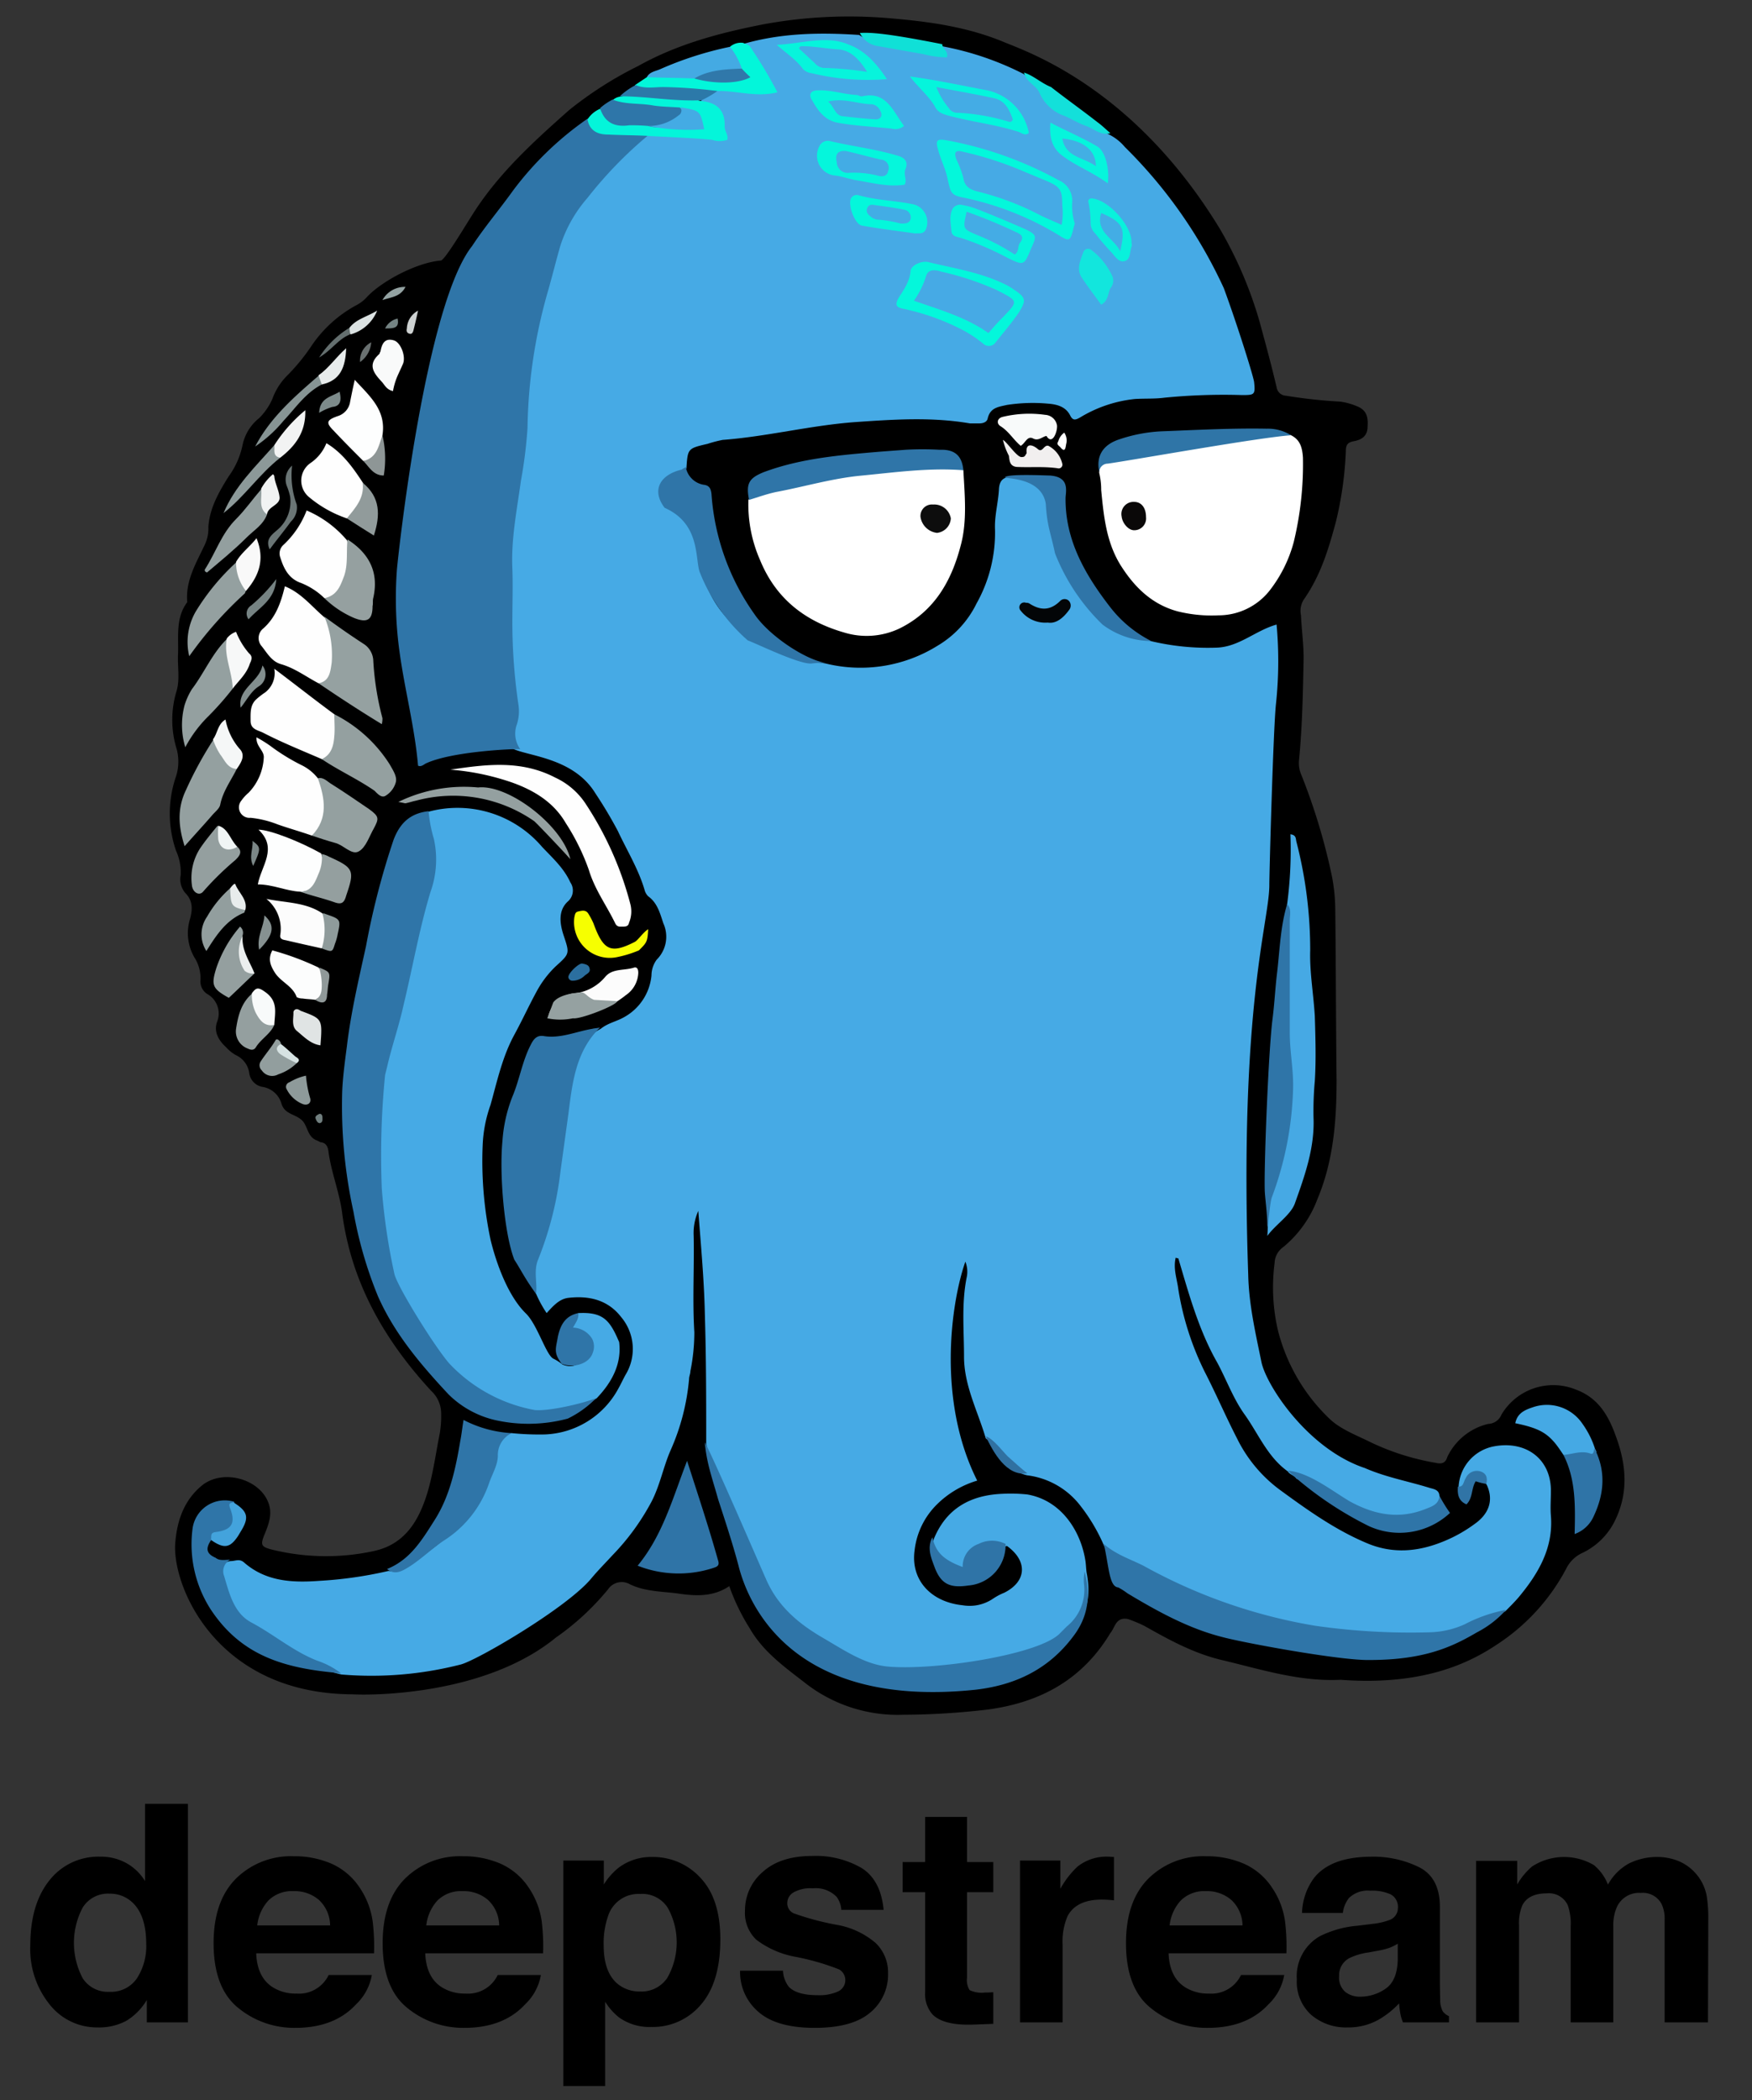
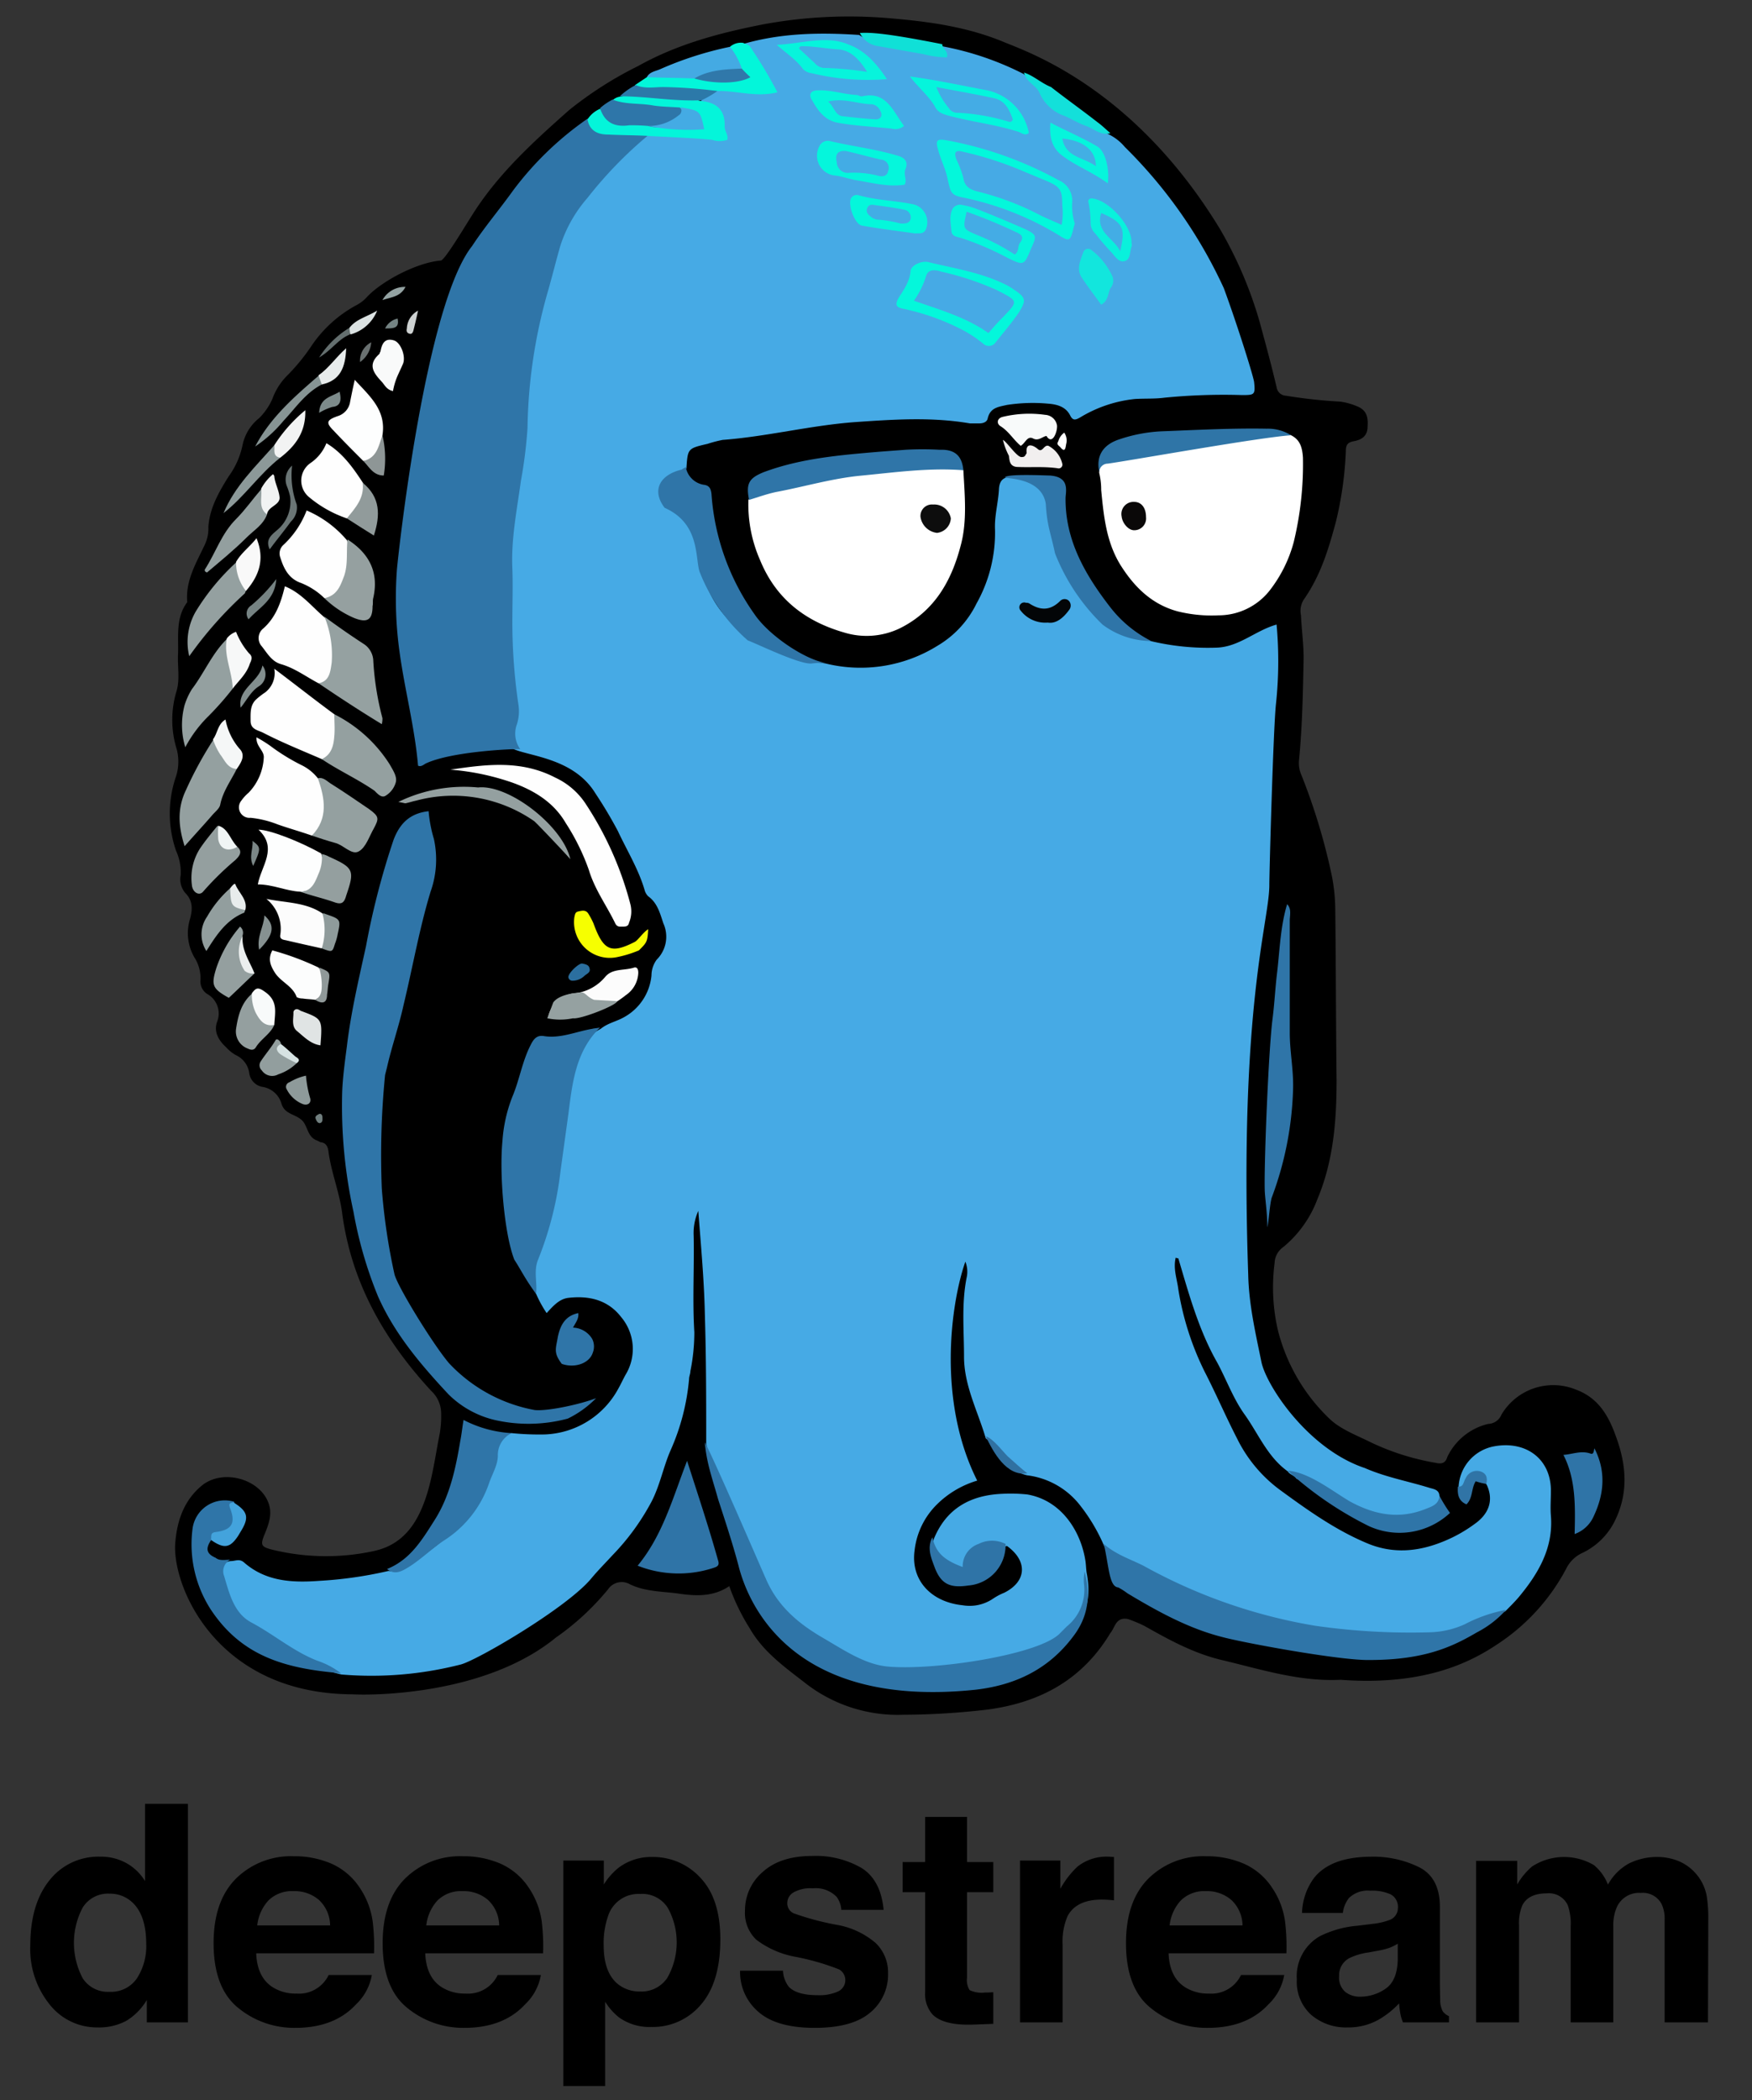
<svg xmlns="http://www.w3.org/2000/svg" id="Layer_1" data-name="Layer 1" viewBox="0 0 265.7 318.437">
  <rect x="0" y="0" width="265.7" height="318.437" fill="#333333" stroke="none" />
  <defs>
    <style>.cls-1{fill:#46aae5;}.cls-2{fill:#2f75a8;}.cls-3{fill:#fff;}.cls-4{fill:#46a9e4;}.cls-5{fill:#fefefe;}.cls-6{fill:#2f74a7;}.cls-7{fill:#95a1a1;}.cls-8{fill:#2f75a7;}.cls-9{fill:#94a0a0;}.cls-10{fill:#04f5da;}.cls-11{fill:#fdfefe;}.cls-12{fill:#95a0a0;}.cls-13{fill:#45a9e4;}.cls-14{fill:#03f6da;}.cls-15{fill:#fcfcfc;}.cls-16{fill:#fcfdfd;}.cls-17{fill:#949f9f;}.cls-18{fill:#44aae3;}.cls-19{fill:#2e76a9;}.cls-20{fill:#f6ff00;}.cls-21{fill:#939f9f;}.cls-22{fill:#f8fafa;}.cls-23{fill:#13e0da;}.cls-24{fill:#929e9e;}.cls-25{fill:#f9fafa;}.cls-26{fill:#10e0d7;}.cls-27{fill:#2c79a9;}.cls-28{fill:#919b9b;}.cls-29{fill:#f7f8f8;}.cls-30{fill:#f9f9f9;}.cls-31{fill:#f1efef;}.cls-32{fill:#8c9999;}.cls-33{fill:#f5f7f7;}.cls-34{fill:#e0e4e4;}.cls-35{fill:#869494;}.cls-36{fill:#43a3dc;}.cls-37{fill:#f2f3f3;}.cls-38{fill:#8f9b9b;}.cls-39{fill:#8e9a9a;}.cls-40{fill:#3074a6;}.cls-41{fill:#6a7575;}.cls-42{fill:#f1f3f3;}.cls-43{fill:#8e9696;}.cls-44{fill:#e7ebeb;}.cls-45{fill:#828e8e;}.cls-46{fill:#3071a1;}.cls-47{fill:#768383;}.cls-48{fill:#f0f5f5;}.cls-49{fill:#e8ecec;}.cls-50{fill:#909999;}.cls-51{fill:#869191;}.cls-52{fill:#2b6f9f;}.cls-53{fill:#ebeeee;}.cls-54{fill:#7d8b8b;}.cls-55{fill:#dbe2e2;}.cls-56{fill:#646f6f;}.cls-57{fill:#d6e2e2;}.cls-58{fill:#7b8787;}.cls-59{fill:#94a3a3;}.cls-60{fill:#cdd1d1;}.cls-61{fill:#697070;}.cls-62{fill:#748383;}.cls-63{fill:#717f7f;}.cls-64{fill:#04f7db;}.cls-65{fill:#05f5dc;}.cls-66{fill:#05f6dc;}.cls-67{fill:#07f4dc;}.cls-68{fill:#06f5dc;}.cls-69{fill:#12e6dd;}.cls-70{fill:#09f1dc;}.cls-71{fill:#030507;}.cls-72{fill:#0a0808;}.cls-73{fill:#0d0d0d;}.cls-74{fill:#44abe4;}.cls-75{fill:#3078aa;}.cls-76{fill:#44ace5;}.cls-77{fill:#43ace5;}.cls-78{fill:#42aee4;}.cls-79{fill:#42ade5;}.cls-80{fill:#42afe4;}.cls-81{fill:#43ade5;}</style>
  </defs>
  <title>deepstream</title>
  <path d="M168.4,247.6c-4.2,7-10.5,10.5-18.5,11.6a111.665,111.665,0,0,1-12.9.8,22.76,22.76,0,0,1-15-4.9c-3.1-2.4-6.3-4.7-8.3-8.2a31.633,31.633,0,0,1-3.1-6.4c-2.5,1.7-5.3,1.5-7.9,1.1-2.4-.3-5-.3-7.2-1.4a2.503,2.503,0,0,0-3.3.8,39.174,39.174,0,0,1-7.9,7.3c-10.5,8.6-27.3,8.8-30.9,8.6-20.8-.1-27.5-16.8-26.8-23.2.3-3.3,1.4-6.4,4.2-8.6,3.1-2.3,8.3-.9,9.8,2.5.8,1.8.2,3.4-.5,5.1-.6,1.5-.5,1.8.9,2.2a34.269,34.269,0,0,0,15.6.3c4.8-1,6.9-4.6,8.2-8.8.9-3,1.3-6.1,1.9-9.1a16.154,16.154,0,0,0,.2-3.1,4.632,4.632,0,0,0-1.5-3.3c-7.1-7.7-12.1-16.4-13.5-26.9-.4-3.2-1.7-6.3-2.1-9.5-.1-.7-.4-1.2-1.1-1.3-.2,0-.4-.2-.7-.3-1.5-.6-1.3-2.4-2.4-3.2-1-.8-2.4-.8-2.9-2.3a3.556,3.556,0,0,0-2.9-2.6,2.442,2.442,0,0,1-2-2.1,3.515,3.515,0,0,0-2-2.7,5.665,5.665,0,0,1-1.5-1.2c-1.1-1-1.9-2.3-1.4-3.8a3.392,3.392,0,0,0-1.5-4.3,2.284,2.284,0,0,1-1-2.1,5.801,5.801,0,0,0-.9-3.4,7.307,7.307,0,0,1-.7-5.8c.4-1.4.5-2.8-.7-4a3.21,3.21,0,0,1-.7-2.7,7.886,7.886,0,0,0-.7-3.7,17.263,17.263,0,0,1-.1-11,7.361,7.361,0,0,0,.2-4.4,15.006,15.006,0,0,1,0-8.9c.5-1.8.1-3.7.2-5.5.1-2.7-.4-5.5,1.4-7.9-.3-3.3,1.4-6,2.7-8.8a5.753,5.753,0,0,0,.5-2.6c.2-2.9,1.6-5.3,3.1-7.7a12.158,12.158,0,0,0,2.1-4.8,7.062,7.062,0,0,1,2.5-4,9.423,9.423,0,0,0,2-2.9,9.672,9.672,0,0,1,2.3-3.6,30.09,30.09,0,0,0,3.6-4.4A19.266,19.266,0,0,1,54,46.3a5.826,5.826,0,0,0,1.5-1.1c2.1-2.4,7.6-5.4,11.4-5.7.7-.3,3.5-5,4.9-7.2,3.9-6.1,9.2-10.9,14.5-15.6A56.819,56.819,0,0,1,96.8,10c5.9-3.3,12.3-5,18.9-6.3a71.702,71.702,0,0,1,19.6-.9c5.8.5,11.5,1.3,17,3.6,3.9,1.6,19.8,7.1,32.7,28.3a61.584,61.584,0,0,1,6,14c.9,3.3,1.8,6.6,2.6,10A1.498,1.498,0,0,0,195,60a77.954,77.954,0,0,0,8.3.9,10.272,10.272,0,0,1,2.5.7c1.5.6,1.7,1.7,1.6,3.1,0,1.4-.9,2-2.1,2.2-1,.2-1.2.6-1.2,1.6a54.161,54.161,0,0,1-1.5,10.6c-1.1,4.1-2.3,8.1-4.8,11.7a3.201,3.201,0,0,0-.5,2.5c.1,2.2.4,4.3.4,6.5-.1,5.2-.2,10.4-.7,15.5a4.495,4.495,0,0,0,.4,2.3,92.707,92.707,0,0,1,4.6,15.3,27.341,27.341,0,0,1,.5,5c.1,8.6.1,17.2.2,25.9,0,6.2-.5,12.3-2.9,18a17.233,17.233,0,0,1-5.2,7.3,3.067,3.067,0,0,0-1.3,2.4,28.872,28.872,0,0,0,.5,10.2,28.016,28.016,0,0,0,7.7,13.3c1.7,1.7,4.2,2.6,6.4,3.7a37.304,37.304,0,0,0,9.8,3.1c.9.2,1.5.1,1.8-.9a9.229,9.229,0,0,1,6.2-5,2.231,2.231,0,0,0,2-1.4,9.12,9.12,0,0,1,11.3-3.8c3.5,1.3,5,4.1,6.1,7.2,1.5,4.1,1.9,8.3-.1,12.5a10.534,10.534,0,0,1-5.1,5.1,5.082,5.082,0,0,0-2.4,2.4,31.005,31.005,0,0,1-10.1,11.2c-3.7,2.5-10.7,6.6-24.1,5.6-6.1.3-11.8-1.5-17.6-2.9-4.5-1-8.3-3.1-12.2-5.3a24.43,24.43,0,0,0-2.4-1C169.2,245.1,169.1,246.8,168.4,247.6Z" />
  <path class="cls-1" d="M77.6,217.3a41.8,41.8,0,0,0,5,.2,13.211,13.211,0,0,0,11.2-7c.4-.7.7-1.4,1.1-2.1a7.509,7.509,0,0,0-.7-8.7c-2-2.6-4.9-3.3-8.1-2.9-1.3.2-2.2,1.2-3.2,2.3a18.212,18.212,0,0,1-1.5-2.7,7.311,7.311,0,0,1-.1-5.8c2.8-7.1,3.3-14.7,4.3-22.2a43.029,43.029,0,0,1,1.8-7.9,7.264,7.264,0,0,1,3.7-4.5c1.1-.9,2.4-1.1,3.6-1.8a8.09,8.09,0,0,0,4.1-6.3,4.069,4.069,0,0,1,.8-2.4,4.9,4.9,0,0,0,1-5.5c-.5-1.5-.9-3.1-2.3-4.1a2.177,2.177,0,0,1-.5-.8c-.9-3.2-2.7-6.1-4.1-9.1a65.889,65.889,0,0,0-3.4-5.7c-3.3-5.4-10.1-5.6-12.6-6.8.7-3.2-.2-8.5-.4-11.6-.7-10-.8-20,1.1-29.9.9-4.8.8-9.7,1.4-14.5a77.425,77.425,0,0,1,5.8-22.7c2.6-5.9,7.1-10.5,12.4-14.3,3.1-.3,6.2.4,9.2.2.8-.1,2,.8,2.1-.5.1-1.1.1-2.6-1.3-3.4-.6-.3-1.4-.3-1.8-1,.2-1.4,1.5-1.5,2.4-2.1,2.1-.7,4.1.4,6.1.2.6-.1,1.4.2,1.7-.5s-.3-1.2-.6-1.7c-1.1-1.6-2-3.4-3.2-5,5.8-1.7,11.7-1.8,17.7-1.4,3.4,2.3,7.6,1.8,11.4,2.9,1,.3.7-.8,1.1-1.2a45.405,45.405,0,0,1,12.4,4.2,12.781,12.781,0,0,1,3.4,3.9c.8,1.5,2.5,1.9,3.9,2.6,1.9,1,3.8,1.8,5.7,2.7a7.489,7.489,0,0,1,2.4,1.9,72.584,72.584,0,0,1,15,21.4c2.1,5.7,4.6,13.7,4.6,14.3.2,1.9,0,1.9-1.9,1.9a91.514,91.514,0,0,0-11.7.4c-1.5.2-3,.1-4.5.2a19.964,19.964,0,0,0-8.3,2.8c-.7.4-1.1.5-1.5-.3-.7-1.4-2.1-1.7-3.4-1.8a25.594,25.594,0,0,0-6.2.2c-1.3.3-2.5.4-2.9,2-.1.6-.7.8-1.3.8h-1.4c-5.8-1-11.6-.6-17.4-.2-6.8.5-13.4,2.2-20.1,2.7a19.482,19.482,0,0,0-2.3.6c-3,.7-3,.7-3.2,3.7a5.372,5.372,0,0,1-1,1.6,2.808,2.808,0,0,0,0,3.9,12.748,12.748,0,0,1,2.7,6.8c1,7.3,4.1,12,11.9,15.3a29.812,29.812,0,0,0,7.5,2,22.099,22.099,0,0,0,17-2.7,15.163,15.163,0,0,0,5.9-6.4,21.937,21.937,0,0,0,2.8-11.2c-.1-2.1.5-4.1.6-6.2.1-1.3.7-1.8,2-1.8,1.5,0,3,.1,4.5.1a6.666,6.666,0,0,1,2.6,4.9,80.425,80.425,0,0,0,2.3,9.7,9.672,9.672,0,0,0,2.8,3.8c2.5,2.7,5.2,5.1,8.8,6.4a37.351,37.351,0,0,0,10,1c3.4-.1,5.9-2.6,9.1-3.5a61.096,61.096,0,0,1-.1,12.1c-.4,3.8-1,25.4-1,27.4,0,5.6-4.6,18.1-3.2,59.1.1,4.5,1.1,8.8,2,13.2.7,3.5,7,13.2,15.7,16.1,3.2,1.4,6.6,2,9.8,3,.7.2,1.5.3,1.5,1.3.5,1.8-.9,2.1-2.1,2.6-3.9,1.6-7.6,1-11.2-.9-2.8-1.5-5.5-3.2-8.4-4.4h0c-.3-.5-1-.6-1.3-1.1-3.1-2.2-4.5-5.8-6.6-8.7-1.7-2.4-2.7-5.2-4.1-7.8-2.8-4.9-4.3-10.4-5.9-15.8a1.577,1.577,0,0,1-.4-.1c-.4,1.7.2,3.2.4,4.8a43.432,43.432,0,0,0,4,12.5c1.7,3.3,3.2,6.8,4.9,10.1a21.437,21.437,0,0,0,6.5,7.8c4.1,3,8.3,6,13,8,4.1,1.8,8.1,1.4,12.1-.3a21.562,21.562,0,0,0,4.4-2.5c2.3-1.6,2.9-3.7,1.9-5.9-.8-1.3-1.7-1.9-2.8-.2-.3.5-.7,1.1-1.5.6a6.577,6.577,0,0,1,5.4-6.3c4.9-.9,8.7,2,8.6,6.9,0,1.2-.1,2.4,0,3.6.4,4.9-1.9,8.8-4.9,12.4-.6.7-1.3,1.4-2,2.1-4,2.1-7.9,4-12.6,4.1a92.309,92.309,0,0,1-20.3-1.7,67.584,67.584,0,0,1-18-6.3c-2.2-1.1-4.3-2.4-6.6-3.3-1.4-.6-2.8-1.3-3.4-2.8a27.106,27.106,0,0,0-3.8-6.3,12.013,12.013,0,0,0-7.8-4.3c-2.5-.5-3.6-2.8-5.3-4.2h0c-.3-.5-.5-1.1-1-1.4-1.2-4.1-3.3-8-3.3-12.4,0-4-.4-8,.4-12a4.083,4.083,0,0,0-.2-2.4c-2.2,6.3-4.3,21.1,1.8,33.2a14.559,14.559,0,0,0-6.1,3.6,11.621,11.621,0,0,0-3.4,7c-.6,4.4,2.4,7.8,7.3,8.3a6.306,6.306,0,0,0,4.6-1,9.147,9.147,0,0,1,1.7-.9c3.4-1.7,3.6-4.8.4-7.1-.7.3-1.4,0-2.1.1-1.5.2-2.9.6-3.4,2.2-.7,2.1-1.9,1.8-3.2.8-1.4-1-2.9-2-2.4-4.1,1.9-4.7,5.6-6.7,10.4-6.9a24.128,24.128,0,0,1,3.8.1c5.2.9,8.1,5.6,8.8,10,.1.6.1,1.3.2,1.9,1.3,6.8-2.3,10.2-9.8,13.9a13.865,13.865,0,0,1-6.1,1.2c-2.7,0-5.4-.1-8.1,0-8.1.4-14.6-3.4-20.8-7.9a11.023,11.023,0,0,1-2.6-3.1c-4.6-7.4-8.4-15.2-10.3-23.7,0-6.5,0-12.9-.2-19.4-.1-5.3-.6-10.6-1-15.9a8.297,8.297,0,0,0-.7,3.8c.1,4.9-.2,9.7.1,14.6a29.533,29.533,0,0,1-.6,5.9c0,.4-.2.8-.2,1.2a33.779,33.779,0,0,1-2.8,10.8c-1.1,2.5-1.6,5.3-2.9,7.8a35.747,35.747,0,0,1-5.9,8.1c-1.1,1.2-2.2,2.3-3.2,3.5-3.7,4.5-17.6,12.6-19.9,13.1a54.489,54.489,0,0,1-18,1.5c-5.4-1.2-9.6-4.6-14.1-7.4-2.6-1.6-3.5-4.5-4.2-7.3a1.787,1.787,0,0,1,1.5-2.5c.7,0,1.3-.4,2,.2,3.3,2.9,7.3,3.1,11.4,2.8a61.782,61.782,0,0,0,10.5-1.5,4.28,4.28,0,0,0,2.9-.8,46.285,46.285,0,0,0,9.1-7.3c2.3-2.5,3.5-6,4.1-9.5C75.3,218.7,76,217.6,77.6,217.3Z" />
-   <path class="cls-1" d="M87.7,199.1c3.8-.2,4.8,1.1,6.2,4.4.4,3.3-1.1,6.1-3.4,8.5a13.932,13.932,0,0,1-11,2c-6.9-1.5-11.6-5.9-15.5-11.6-5.2-7.7-6.5-16.3-6.9-25.3-.4-10,1.8-19.5,4.2-29,1.1-4.3,2-8.7,3.2-13,.8-3,1.2-6,.1-9a3.23,3.23,0,0,1,.3-3,16.859,16.859,0,0,1,17.3,5.3c1.6,1.7,3.3,3.2,4.3,5.4a2.185,2.185,0,0,1-.4,2.9c-1.5,1.4-1.2,3.4-.6,5.2.9,2.7.9,2.7-1.2,4.6a15.328,15.328,0,0,0-2.9,3.8c-1.2,2.2-2.2,4.4-3.4,6.6-1.8,3.3-2.6,7-3.6,10.6a20.653,20.653,0,0,0-1.2,6.1A57.63,57.63,0,0,0,74.4,188c.9,3.7,2.7,8.6,5.4,11.2,1.7,1.7,3,6.2,4.1,6.8a6.707,6.707,0,0,1,1.4.9c2,.8,3.1-.5,3.9-2a1.777,1.777,0,0,0-1.1-2.5C85.9,201.4,86.6,200.3,87.7,199.1Z" />
  <path class="cls-2" d="M98.2,20.6A62.172,62.172,0,0,0,89.1,30,20.706,20.706,0,0,0,85,37.2c-.7,2.4-1.3,4.9-2,7.3a78.639,78.639,0,0,0-3,20.4,69.929,69.929,0,0,1-1,8c-.6,4.4-1.5,8.8-1.3,13.3.1,2.7,0,5.4,0,8.1a86.21,86.21,0,0,0,.9,12.4,6.617,6.617,0,0,1-.2,3.1,4.037,4.037,0,0,0,.5,3.8c-.6-.1-10.5.3-14.4,2.2-.3.2-.7.5-1.1.3-.5-5.8-2-11.4-2.8-17.2a59.057,59.057,0,0,1-.4-12.6c.3-3.3,4.4-40.2,11.4-49,1.9-2.9,4.2-5.6,6.2-8.4A48.743,48.743,0,0,1,89.1,18a8.642,8.642,0,0,0,6,1.7C96.2,19.8,97.4,19.5,98.2,20.6Z" />
  <path class="cls-3" d="M195.8,66c1.4.7,1.7,1.9,1.8,3.4a50.251,50.251,0,0,1-1.4,12.8,20.618,20.618,0,0,1-3.7,7.4,9.868,9.868,0,0,1-7.7,3.7,21.426,21.426,0,0,1-6.2-.6c-3.7-1-6.3-3.4-8.4-6.6-2.4-3.6-2.8-7.7-3.2-11.8a10.9,10.9,0,0,0-.3-2.6c0-1.6,1.3-1.9,2.4-2.1,7.9-1.5,15.9-2.6,23.8-3.7A4.765,4.765,0,0,1,195.8,66Z" />
  <path class="cls-3" d="M146.1,71.3c.2,3.8.6,7.7-.4,11.4-1.4,5.4-4,10-9.3,12.6a11.605,11.605,0,0,1-8.4.6c-5.9-1.7-10.3-5.1-12.7-10.9a21.005,21.005,0,0,1-1.8-9.2,4.722,4.722,0,0,1,2.8-1.6,103.116,103.116,0,0,1,26.5-3.5C144,70.7,145.2,70.5,146.1,71.3Z" />
  <path class="cls-2" d="M65,123a20.73,20.73,0,0,0,.8,4.2,14.528,14.528,0,0,1-.5,8c-1.7,5.6-2.7,11.4-4.1,17.2-.7,3.2-1.8,6.3-2.5,9.4l-.3,1.2a123.573,123.573,0,0,0-.5,17.2,93.301,93.301,0,0,0,1.9,12.9c.3,1.7,5.9,10.8,8.3,13.6a23.621,23.621,0,0,0,13,7.1c2,.2,7-.9,9.3-1.8a15.291,15.291,0,0,1-4.3,3.1,23.031,23.031,0,0,1-11.1.2,14.774,14.774,0,0,1-7-3.9c-4.2-4.5-8.2-9.2-10.7-14.9a62.607,62.607,0,0,1-3.7-12.8,74.746,74.746,0,0,1-1.7-18.3c.1-2.2.4-4.4.7-6.7.6-5.1,1.8-10.2,2.9-15.2a116.922,116.922,0,0,1,4.2-16.2C60.7,124.7,62.3,123.3,65,123Z" />
  <path class="cls-2" d="M91,155.8c-3.7,3.6-4.2,8.4-4.8,13.1L85,177.6A51.736,51.736,0,0,1,81.6,191c-.7,1.7-.1,3.5-.3,5.2-1.8-2.5-2.2-3.5-3.3-5.2-1.5-3.8-2.3-12.9-1.8-18a22.421,22.421,0,0,1,1.5-6.7c1.1-2.6,1.5-5.4,2.8-7.9.4-.8.9-1.5,2-1.3,2.5.4,4.9-.7,7.3-1.1C90.2,155.9,90.6,155.9,91,155.8Z" />
  <path class="cls-2" d="M167.4,234.1c1.8,1.6,4,2.3,6,3.3a81.082,81.082,0,0,0,26,9.1,101.607,101.607,0,0,0,17.4,1,13.678,13.678,0,0,0,5.3-1.2,22.432,22.432,0,0,1,6.3-2.2,15.368,15.368,0,0,1-4.4,3.4c-3.6,2.1-7.8,4.2-16.3,4.2-4.4.1-19.1-2.6-22.4-3.5-5.1-1.3-9.8-3.9-14.3-6.6a10.986,10.986,0,0,0-1.4-.9C168.2,240.6,168.2,237.6,167.4,234.1Z" />
  <path class="cls-2" d="M106.9,218.7c1.5,2.8,8.1,18.1,9.3,20.8,1.8,4.1,4.9,6.7,8.7,8.9,3.1,1.8,6.3,4,9.8,4.3,6.9.6,22.4-1.7,25.9-4.9l1.2-1.2a7.138,7.138,0,0,0,2.6-6.4,6.078,6.078,0,0,1,.1-1.9c.9,3.6.6,6.8-1.8,9.9-3.7,4.9-8.7,7.3-14.7,8-28.4,3-34.7-13.6-36-18.8-.9-3.4-2-6.7-3.1-10.1C108.1,224.4,107.1,221.7,106.9,218.7Z" />
-   <path class="cls-4" d="M195.2,137.1a62.743,62.743,0,0,0,.5-10.6c.9.1.8.7.9,1.1a65.482,65.482,0,0,1,2.1,16.5c-.1,3.3.5,6.6.7,10,.1,3.3.2,6.6,0,9.8a50.552,50.552,0,0,0-.2,5.5c.2,4.6-1.3,8.8-2.8,13-.6,1.8-3,3.3-4.2,5,.2-2.9-.1-2.6.1-3.6a10.992,10.992,0,0,1,.7-4.4,55.988,55.988,0,0,0,2.2-20.8A140.283,140.283,0,0,1,195.2,137.1Z" />
  <path class="cls-2" d="M106.1,86.7c-.7-2.1.1-7.3-5.3-9.7-2-2.6-.8-5,2.6-5.8.2-.2.4-.2.6-.4a3.293,3.293,0,0,0,2.7,2.7c.9.1,1.1.6,1.2,1.4a35.783,35.783,0,0,0,6.5,18.2c2.3,3.4,7.9,7,10.8,7.4a14.769,14.769,0,0,0-2.1.1c-1.8.2-8.1-2.9-9.7-3.5A26.714,26.714,0,0,1,106.1,86.7Z" />
  <path class="cls-2" d="M34.9,236.5A1.986,1.986,0,0,0,34,239c.8,2.7,1.5,5.6,4.1,7,3.4,1.8,6.4,4.4,10,5.8a12.437,12.437,0,0,1,3.6,1.9C43,253,36.6,251,32,244.1a18.213,18.213,0,0,1-2.8-12.3,4.934,4.934,0,0,1,6.3-4.1c.8,3.6.5,4.1-3.4,5.7-1,1.4-.8,2.2.6,2.8C33.3,236.7,34.1,236.5,34.9,236.5Z" />
  <path class="cls-5" d="M68.3,116.7c5.4-.8,10.7-1.5,15.9,1.2a11.079,11.079,0,0,1,4.5,3.8,50.883,50.883,0,0,1,6.9,15.4,4.45,4.45,0,0,1-.2,2.8c-.1.5-.4.6-.9.6s-.9.1-1.2-.5c-1.3-2.7-3.1-5.1-4-8.1a33.449,33.449,0,0,0-3.5-7.1c-1.8-3.1-4.7-4.9-8-6.1A37.35,37.35,0,0,0,68.3,116.7Z" />
  <path class="cls-2" d="M195.2,137.1c.7.7.4,1.7.4,2.5v17c0,2.9.6,5.7.5,8.6a50.766,50.766,0,0,1-3.2,16.3c-.3.7-.5,3.8-.7,4.6,0-2.3-.4-4.7-.4-5.8-.1-4.2.6-21.5,1.2-25.9.3-2.4.4-4.7.7-7.1C194.1,143.8,194.2,140.4,195.2,137.1Z" />
  <path class="cls-2" d="M146.1,71.3c-5.1-.4-10.2.3-15.3.8-4.5.4-8.8,1.7-13.1,2.5-1.4.3-2.8.8-4.1,1.2-.5-2.5,0-3.3,2.2-4.2,5.6-2.1,11.6-2.6,17.5-3.1,1.3-.1,2.7-.2,4-.3a45.104,45.104,0,0,1,5.2,0C144.9,68.1,145.9,69.2,146.1,71.3Z" />
  <path class="cls-5" d="M47.3,126.7c-1.7-.6-3.5-1.1-5.2-1.7a15.345,15.345,0,0,0-4.1-1,1.596,1.596,0,0,1-1.4-2.6,6.278,6.278,0,0,1,1.1-1.2,8.256,8.256,0,0,0,2.3-5.3c.1-1.1-1.2-1.7-1.1-3.1a19.284,19.284,0,0,1,2.1,1.3,30.609,30.609,0,0,0,4.9,3,7.103,7.103,0,0,1,2.3,1.9C50.7,120.9,50.3,124.9,47.3,126.7Z" />
  <path class="cls-2" d="M77.6,217.3a3.667,3.667,0,0,0-2.1,3.4c0,1.4-.8,2.7-1.3,4.1a16.651,16.651,0,0,1-6.9,8.8c-1.8,1.2-3.4,2.8-5.3,4-1,.6-2.1,1.3-3.3.3,3.5-1.4,5.3-4.4,7.2-7.4,2.3-3.6,3.2-7.8,3.9-12,.2-1,.3-2,.5-3.2A17.853,17.853,0,0,0,77.6,217.3Z" />
  <path class="cls-6" d="M104.2,221.5c1.7,5.3,3.3,10.1,4.7,15.1.3.9-.3,1-.9,1.2a16.943,16.943,0,0,1-11.3-.4C100.5,232.8,102,227.2,104.2,221.5Z" />
  <path class="cls-5" d="M48.3,103.6c-1.9-1-3.6-2.3-5.7-2.9-1.4-.4-2.1-1.7-2.9-2.7a1.866,1.866,0,0,1,.1-2.6c2-1.7,2.8-4,3.4-6.5,2.5,1,4.1,3.1,6,4.7,2.2,2.4,1.9,5.3,1.5,8.1C50.5,102.8,49.9,103.9,48.3,103.6Z" />
  <path class="cls-5" d="M48.8,115.1c-3-1.3-6-2.5-8.9-4-.8-.4-1.9-.5-1.9-1.8,0-1.2-.1-2.4.9-3.3a11.32,11.32,0,0,1,1.3-1,3.715,3.715,0,0,0,1.4-3.6c3.2,2.4,6.1,4.7,9.1,6.9a5.474,5.474,0,0,1,.1,5.4C50.5,114.6,50.1,115.5,48.8,115.1Z" />
  <path class="cls-5" d="M49.2,90.7a10.699,10.699,0,0,0-3.8-2.4c-1.7-.7-2.4-2.2-2.9-3.8a1.739,1.739,0,0,1,.4-1.8,13.885,13.885,0,0,0,3.6-5.3,16.47,16.47,0,0,1,6.1,4.5c1.3,2.6.5,5.1-.8,7.4A2.062,2.062,0,0,1,49.2,90.7Z" />
  <path class="cls-7" d="M48.3,103.6c1.7-.3,1.8-1.8,2-3.1a15.391,15.391,0,0,0-1.1-7c1.9,1.4,3.9,2.8,5.9,4.1a3.164,3.164,0,0,1,1.5,2.4,43.488,43.488,0,0,0,1.4,8.9,3.445,3.445,0,0,1-.1.9C54.6,107.8,51.4,105.7,48.3,103.6Z" />
  <path class="cls-8" d="M195.8,66c-4.7.3-24.2,3.8-27.8,4.3a1.305,1.305,0,0,0-1.3,1.2c-.5-2.4.6-4.1,3.1-4.9a23.367,23.367,0,0,1,6.3-1.2c5.3-.2,10.7-.5,16-.4A6.633,6.633,0,0,1,195.8,66Z" />
  <path class="cls-5" d="M52.6,78.6a17.818,17.818,0,0,1-5.7-3.2,3.236,3.236,0,0,1,.2-5.2,6.567,6.567,0,0,0,2.4-3c2.5,1.5,4.1,3.8,5.6,6.1C55.7,76,55.1,77.2,52.6,78.6Z" />
  <path class="cls-9" d="M48.8,115.1c1.5-.7,1.8-2.1,1.9-3.5.1-1.1,0-2.2,0-3.3a21.233,21.233,0,0,1,8.4,7.6c.5.9,1.2,1.9.9,2.8a3.451,3.451,0,0,1-1.6,2c-.6.3-1.2-.4-1.6-.8C54.2,118.1,51.3,116.8,48.8,115.1Z" />
  <path class="cls-9" d="M35.9,116.6c-.9,1.8-2.1,3.4-2.5,5.4-.1.6-.8,1.1-1.3,1.7-1.3,1.5-2.6,2.9-4.1,4.6-1-3.1-1.1-5.8.2-8.5a57.46,57.46,0,0,1,4.2-7.7C33.8,113.4,34.7,115.2,35.9,116.6Z" />
  <path class="cls-9" d="M47.3,126.7c2.5-2.6,2-5.6.9-8.7.9-.2,1.4.5,2.1.9,1.9,1.2,3.8,2.5,5.7,3.8,1.5,1.1,1.5,1.4.7,2.9-.7,1.2-1.2,2.9-2.3,3.5s-2.3-1-3.6-1.3C49.7,127.5,48.5,127.1,47.3,126.7Z" />
  <path class="cls-10" d="M98.2,20.6c-2-.1-4-.1-6-.2-1.6,0-2.8-.6-3.1-2.3A4.213,4.213,0,0,1,91,16.5c1.9,2.2,4.5,1.9,7,2,2.2.6,4.4.1,6.6.6a.819.819,0,0,0,1-.4.883.883,0,0,0-.5-1.2,4.312,4.312,0,0,0-2.7-.6,47.262,47.262,0,0,1-7.5-.5c-.8-.1-1.8,0-2.1-1.1a2.075,2.075,0,0,1,1-.6,24.83,24.83,0,0,1,12.4.6c2.4.2,3.8,1.3,3.7,3.9,0,.7.6,1.3.4,2a3.62,3.62,0,0,1-2.3,0C104.8,20.9,101.5,20.8,98.2,20.6Z" />
  <path class="cls-11" d="M45.5,135.2c-2.1-.1-4.1-1.1-6.4-1.1.5-2.8,3.1-5.5.1-8.3,1.7,0,6.3,1.8,9.5,3.6C49.9,132.5,48.2,135.3,45.5,135.2Z" />
  <path class="cls-9" d="M35.3,104.4a45.921,45.921,0,0,1-3.6,4.1,19.341,19.341,0,0,0-3.6,4.8,11.637,11.637,0,0,1-.1-6.4,10.438,10.438,0,0,1,1.1-2.4c1.9-2.5,3.1-5.5,5.4-7.7C35.3,99.3,36,101.8,35.3,104.4Z" />
  <path class="cls-2" d="M195.3,223c3.2.2,6.9,3.2,9.5,4.7,3.7,2,7.4,2.7,11.4,1.1,1-.4,2-.7,2.1-2a22.606,22.606,0,0,0,1.6,2.6,11.201,11.201,0,0,1-12.3,2A53.623,53.623,0,0,1,195.3,223Z" />
  <path class="cls-11" d="M55.1,69.9c-1.5-1.5-3-3-4.5-4.6-1.2-1.2-1.1-1.6.6-2.2a2.687,2.687,0,0,0,1.9-2.2c.2-1,.4-2,.7-3.3,2.3,2.5,4.8,4.6,4.2,8.4C57.9,69,57.3,69.8,55.1,69.9Z" />
  <path class="cls-2" d="M174.6,97.2a12.432,12.432,0,0,1-7.4-2.5A30.507,30.507,0,0,1,160,83.9c-.7-3.3-1.2-4.1-1.4-7.5-.6-3.9-5.7-3.8-6.2-4,.2-.6,6.1-.3,6.8-.3,2.9.2,2.5,2.1,2.4,3.3-.1,6.5,3,11.8,6.8,16.7A18.277,18.277,0,0,0,174.6,97.2Z" />
  <path class="cls-12" d="M49.2,90.7c1.9-.4,2.4-1.8,3-3.4.6-1.8.3-3.6.5-5.5,3.3,2.1,4.8,5,3.9,8.9-.1.4,0,.8-.1,1.2,0,2.1-.8,2.6-2.8,1.8A14.77,14.77,0,0,1,49.2,90.7Z" />
-   <path class="cls-13" d="M237.1,220.6c-.4-.6-.8-1.2-1.2-1.7-1.4-1.7-2.7-2.4-6.1-3.1.3-1.5,1.4-2,2.6-2.4a6.504,6.504,0,0,1,7.6,2.5,13.537,13.537,0,0,1,1.9,3.8c.4.6.2,1.2-.5,1.2C239.9,220.8,238.4,221.5,237.1,220.6Z" />
  <path class="cls-6" d="M141.4,233.1c.5,2.2,1.6,3.4,4.6,4.5a3.577,3.577,0,0,1,2.4-3.5,4.554,4.554,0,0,1,4.1,0,6.129,6.129,0,0,1-5.6,6.3c-2.7.4-4.1-.1-5.1-2.6C141.3,236.4,140.5,234.8,141.4,233.1Z" />
  <path class="cls-14" d="M112.7,6.5c.4.2.9.3,1,.5a68.218,68.218,0,0,1,4.2,7c-3.3.8-6.3-.3-9.2-.2-3.8.7-7.6.1-11.4,0a.977.977,0,0,1-1-.9l1.8-1.2a13.478,13.478,0,0,1,6.6-.4c2.2.7,4.4.4,6.6.7.7.1,1.6,0,.9-1.2-.4-1.3-1.6-2.2-1.5-3.7A2.52,2.52,0,0,1,112.7,6.5Z" />
  <path class="cls-15" d="M83.1,154.4a4.541,4.541,0,0,1,4.2-3.8,7.077,7.077,0,0,0,4.5-2.5c1.1-1.3,2.9-.9,4.4-1.4.5-.1.6.4.6.8a4.271,4.271,0,0,1-1.9,3.4,15.455,15.455,0,0,1-9.9,3.4A12.101,12.101,0,0,1,83.1,154.4Z" />
  <path class="cls-9" d="M37.3,89.6c-.1.1-.1.3-.2.4a58.868,58.868,0,0,0-8.4,9.5,9.22,9.22,0,0,1,1-6.8,34.413,34.413,0,0,1,6.2-7.5A8.488,8.488,0,0,1,37.3,89.6Z" />
  <path class="cls-6" d="M237.1,220.6c1.4-.1,2.7-.7,4.1-.2.5.2.5-.4.6-.8,1.8,3.5,1.5,7-.2,10.5a4.992,4.992,0,0,1-2.8,2.5C238.9,228.4,239,224.3,237.1,220.6Z" />
  <path class="cls-15" d="M48.8,143.8c-1.8-.4-3.6-.8-5.3-1.2-.4-.1-1.1-.1-1-.8a5.851,5.851,0,0,0-2.1-5.5c3,.6,6,.5,8.5,2.2C50.3,140.7,50.3,141.9,48.8,143.8Z" />
  <path class="cls-16" d="M47.8,151.6c-.6-.1-1.3-.1-1.9-.2a1.997,1.997,0,0,1-.9-.2c-.6-1.7-2.4-2.3-3.3-3.7-.7-1.1-1.1-2.1-.4-3.4a41.886,41.886,0,0,1,7,2.6C49.9,148.8,49.7,150.6,47.8,151.6Z" />
  <path class="cls-17" d="M36,128.4c.9.8.2,1.5-.3,2a44.334,44.334,0,0,0-4.9,4.8c-.6.7-1.6.1-1.7-1a8.292,8.292,0,0,1,1.2-5.5c.8-1.2,1.8-2.4,2.7-3.5C33.8,126.4,33.5,128.7,36,128.4Z" />
  <path class="cls-18" d="M110.7,7.1a10.622,10.622,0,0,1,1.8,3.3c-2.2,1.2-4.8,1.1-7.2,1.5-2.4-.1-4.8-.1-7.2-.2.4-.8,1.3-.9,2-1.2A52.277,52.277,0,0,1,110.7,7.1Z" />
  <path class="cls-19" d="M98.3,19.1a28.102,28.102,0,0,0-2.9-.1c-2.2.3-3.7-.4-4.4-2.6a9.064,9.064,0,0,1,1.9-1.3c2,.8,4.1.5,6.2.9,1.3.2,2.7.2,4,.3,1.1,1,.1,1.6-.5,2A4.777,4.777,0,0,1,98.3,19.1Z" />
  <path class="cls-20" d="M98.3,140.9c-.1,1.9-.2,2-1.4,3.2a17.014,17.014,0,0,1-3.2,1,5.425,5.425,0,0,1-6.6-6c.1-.4.1-.8.6-.9s1.1-.3,1.5.3A10.931,10.931,0,0,1,90,140c1.5,4.1,2.6,4.7,6.3,2.8C96.8,142.5,97.6,141.3,98.3,140.9Z" />
  <path class="cls-21" d="M40.5,78c-.6,1.6-2,2.4-3.1,3.5-1.9,1.9-4,3.6-6,5.3-.4-.1-.4-.4-.3-.5,1.6-2.5,2.5-5.4,4.7-7.6,1.4-1.4,2.5-3,3.8-4.5C40.8,75.2,39.9,76.8,40.5,78Z" />
  <path class="cls-17" d="M38.6,147.6c-1.3,1.2-2.6,2.5-3.9,3.7-2.5-1.4-2.7-1.9-1.9-4.5a18.794,18.794,0,0,1,3.6-6.3,1.175,1.175,0,0,1,.4,1.3C36.2,144.2,36.7,146.2,38.6,147.6Z" />
  <path class="cls-17" d="M45.5,135.2c1.8,0,2.3-1.5,2.8-2.7a5.955,5.955,0,0,0,.5-3,3.582,3.582,0,0,1,1.1.4c3.8,1.7,3.9,2.1,2.6,5.9-.3,1.1-.7,1.4-1.8,1C49,136.2,47.2,135.8,45.5,135.2Z" />
  <path class="cls-22" d="M154.8,67.6c-1.1-.9-1.8-2.2-3.1-3-.6-.4-.5-1.2.4-1.4a17.272,17.272,0,0,1,6.4-.3,1.923,1.923,0,0,1,1.8,1.6c.1.9-.7,3.1-1.6,1.6-.6.1-1.2.8-2,.4C155.8,66,155.5,67.2,154.8,67.6Z" />
  <path class="cls-2" d="M87.7,199.1c.1.8-.3,1.3-.8,2.2a3.541,3.541,0,0,1,2.9,1.7,2.551,2.551,0,0,1,.1,2.1c-.5,1.6-2.7,2.4-4.7,1.7-1.3-1.7-.9-2.3-.6-4.1C85,200.8,85.8,199.5,87.7,199.1Z" />
  <path class="cls-23" d="M168.4,20.2c-1.5.4-2.5-.7-3.7-1.1-1.1-.4-2.1-1-3.2-1.5a6.37,6.37,0,0,1-3.8-3.4c-.5-1.3-2.1-1.7-2.4-3.2,1.5.5,2.6,1.6,4.1,2.2,2.3,1.8,4.7,3.5,7,5.3C167.1,19,167.7,19.6,168.4,20.2Z" />
  <path class="cls-9" d="M81,124.5a21.533,21.533,0,0,0-17.9-3.1c-.5.1-1.1.3-1.6.4-.2,0-.4-.1-1.1-.2a22.69,22.69,0,0,1,12.1-2.2c4.7-.5,12.9,5.9,14,10.9C86.5,130.2,81.4,124.8,81,124.5Z" />
  <path class="cls-17" d="M41.6,155.4c-.6,1.4-2,2.1-2.8,3.4-.3.5-.8.4-1.2.2a2.764,2.764,0,0,1-1.8-3c.3-2,.8-4,2.5-5.4C39,152.4,39.7,154.3,41.6,155.4Z" />
  <path class="cls-24" d="M37.2,138c-.1.1-.1.4-.2.4-2.7,1.1-4.2,3.4-5.7,5.8a4.672,4.672,0,0,1,.1-5.2,16.946,16.946,0,0,1,3.6-4.4C35.6,135.8,35.9,137.3,37.2,138Z" />
  <path class="cls-25" d="M59.6,59.3c-.9-.2-1.2-.8-1.6-1.3-1.2-1.3-2.4-2.6-.5-4.3.1-.1.1-.3.2-.4.2-1.1.6-2.1,2-1.7,1.1.3,1.9,2.5,1.4,3.6-.3.7-.6,1.3-.9,2A10.517,10.517,0,0,0,59.6,59.3Z" />
  <path class="cls-26" d="M142.9,6.7c0,.7,1,1.1.7,2a14.873,14.873,0,0,1-3.6-.5c-2.3-.4-4.5-.8-6.8-1.2a3.612,3.612,0,0,1-2.8-2C132,4.9,134.3,5,142.9,6.7Z" />
  <path class="cls-27" d="M96.4,12.9c1.4.6,2.8.3,4.2.3a73.572,73.572,0,0,1,8.2.6,14.916,14.916,0,0,1-2.4,1.4c-4.2.2-8.3-.6-12.4-.6A10.393,10.393,0,0,1,96.4,12.9Z" />
  <path class="cls-28" d="M52.6,78.6c1.3-1.6,2.7-3.1,2.4-5.4,2.7,2.2,2.7,4.9,1.7,8C55.4,80.4,54,79.5,52.6,78.6Z" />
  <path class="cls-29" d="M35.3,104.4c-.1-2.6-1.4-5-.9-7.6a2.981,2.981,0,0,1,1.4-1,11.218,11.218,0,0,0,2,3.3c.5.4.4.9.1,1.5C37.4,102.2,36.2,103.2,35.3,104.4Z" />
  <path class="cls-30" d="M37.3,89.6a6.898,6.898,0,0,1-1.5-4.4c.8-1.4,2.1-2.3,3.1-3.6C40.2,84.8,39.3,87.3,37.3,89.6Z" />
  <path class="cls-31" d="M152.1,66.7c.6.3,2.1,2.6,2.8,2.6.5,0,.5-.1.8-.6-.2-1.6.9-1.3,1.7-.6.7.6.9-.7,1.6-.5a4.152,4.152,0,0,1,2.1,2.7.565.565,0,0,1-.7.7c-2.1-.3-4.1-.1-6.2-.2-1.1-.1-1.1-1-1.2-1.7A10.359,10.359,0,0,1,152.1,66.7Z" />
  <path class="cls-32" d="M42.5,69.4c-3.2,2.5-5.4,5.9-8.6,8.4,1.7-4.1,4.9-7.1,7.7-10.3C42.2,68,42.1,68.8,42.5,69.4Z" />
  <path class="cls-33" d="M35.9,116.6c-1.4-.1-1.8-1.3-2.5-2.2a9.733,9.733,0,0,1-1.1-2.3c.7-.9.7-2.3,1.9-3a9.467,9.467,0,0,0,2.1,4.4C37.3,114.5,36.6,115.6,35.9,116.6Z" />
  <path class="cls-34" d="M48.6,158.5c-1.5-.2-2.5-1.3-3.6-2.2-.8-.7-.5-1.8-.5-2.7a.519.519,0,0,1,.8-.5c.1,0,.3.2.4.2C48.9,154.5,48.9,154.5,48.6,158.5Z" />
  <path class="cls-35" d="M48.8,58.3c-2.5,1.3-4,3.6-5.8,5.5a19.987,19.987,0,0,1-4.3,3.9c2.3-4.4,6-7.6,9.7-10.8A1.237,1.237,0,0,1,48.8,58.3Z" />
  <path class="cls-36" d="M32,233.5c.1-.5-.2-1.1.7-1.2,2.4-.3,3.1-1.3,2.2-3.6-.3-.8,0-.8.5-.9,2.1,1.3,2.4,2.2,1.3,4.1-.2.3-.4.7-.6,1C34.9,234.7,34,234.9,32,233.5Z" />
  <path class="cls-37" d="M42.5,69.4c-1.2-.2-.8-1.2-.9-1.9a22.974,22.974,0,0,1,4.7-5.3C46.4,65.6,44.7,67.7,42.5,69.4Z" />
  <path class="cls-24" d="M45,161.2a7.28,7.28,0,0,1-2.8,1.7,1.902,1.902,0,0,1-2.5-.6,1.062,1.062,0,0,1-.2-1.3c.7-1.1,1.6-2.1,2.3-3.3.2-.3.7.1.8.5C42.6,159.9,44.5,159.9,45,161.2Z" />
  <path class="cls-22" d="M41.6,155.4c-1.5.3-2.2-.7-2.8-1.8a6.214,6.214,0,0,1-.6-3c.6-.8.9-1,2-.2C42.2,151.8,41.7,153.5,41.6,155.4Z" />
  <path class="cls-38" d="M48.8,143.8a9.571,9.571,0,0,0,.1-5.3.901.901,0,0,1,.5.1c2.3.8,2.3.8,1.8,3.1a7.366,7.366,0,0,1-.4,1.4C50.4,144.4,50.4,144.4,48.8,143.8Z" />
  <path class="cls-39" d="M46.4,163.1a17.506,17.506,0,0,0,.6,3.3c.3.8-.3,1.3-1.1,1a4.675,4.675,0,0,1-2.4-2.2.721.721,0,0,1,.4-1.1A8.163,8.163,0,0,1,46.4,163.1Z" />
  <path class="cls-40" d="M221.1,225.4c.9.1.8-.7,1.2-1.3a1.838,1.838,0,0,1,2.2-1c1,.3,1.1,1.1.9,1.9a9.364,9.364,0,0,1-1.6-.4c-.7,1.1-.4,2.5-1.4,3.5C221.2,227.6,221,226.6,221.1,225.4Z" />
  <path class="cls-41" d="M40.9,83.3c-.7-1.5.3-2.2,1.1-2.9a5.634,5.634,0,0,0,2-5.1,9.829,9.829,0,0,0-.5-1.6,2.761,2.761,0,0,1,.8-3.1,12.832,12.832,0,0,0,.7,5.9,2.925,2.925,0,0,1-.9,2.6C43.1,80.5,42,81.8,40.9,83.3Z" />
  <path class="cls-42" d="M40.5,78c-1.4-1-.7-2.6-.9-3.9a7.572,7.572,0,0,1,1.8-2.2c.2.2.2.3.2.3.1,1.1.7,2.1.8,3.2C42.5,76.6,40.6,76.8,40.5,78Z" />
  <path class="cls-43" d="M55.1,69.9c2.1-.5,2.3-2.3,2.9-3.9a15.615,15.615,0,0,1,.2,6.1C56.6,72.1,56,70.8,55.1,69.9Z" />
  <path class="cls-44" d="M48.8,58.3c-.2-.5-.3-.9-.5-1.4,1.6-1.1,2.6-2.7,4.2-4.1C52.4,55.7,51.6,57.7,48.8,58.3Z" />
  <path class="cls-45" d="M39.8,100.9a2.154,2.154,0,0,1-.6,3.2c-1.2.8-1.8,2.1-2.7,3.2C36,104.4,39.3,103.4,39.8,100.9Z" />
  <path class="cls-46" d="M149.5,217.8c1,.2,2.6,2.3,3.3,3,1,.9,2,1.8,3,2.6C152.6,223.9,150.6,220.1,149.5,217.8Z" />
  <path class="cls-47" d="M41.9,87.8c-.2,3.2-2.6,4.3-4.2,6.1a1.429,1.429,0,0,1,.4-2.1A24.379,24.379,0,0,0,41.9,87.8Z" />
  <path class="cls-48" d="M36,128.4c-1.4.8-2.6.4-2.9-1.1a14.719,14.719,0,0,1,0-2.1C34.6,125.6,34.9,127.3,36,128.4Z" />
  <path class="cls-49" d="M37.2,138c-2.1-.5-2.2-.6-2.3-3.3.2-.3.7-.9.8-.6C36.2,135.4,37.6,136.4,37.2,138Z" />
  <path class="cls-50" d="M47.8,151.6c1-.5,1-1.5,1-2.4a10.054,10.054,0,0,0-.4-2.5c1.7.7,1.7.7,1.4,2.5-.1.5-.1,1.1-.2,1.6C49.6,152.1,48.9,152.3,47.8,151.6Z" />
  <path class="cls-51" d="M39.3,144c-.4-2,.7-3.4.8-5.2C41.8,140.3,41.5,141.8,39.3,144Z" />
  <path class="cls-52" d="M86.8,148.7a.605.605,0,0,1-.6-.5c-.1-.6,1.6-2.2,2.1-2.1s1,.2,1.1.7c.2.6-.3.8-.7,1.1A2.595,2.595,0,0,1,86.8,148.7Z" />
  <path class="cls-53" d="M38.6,147.6a1.913,1.913,0,0,1-1.5-.4,5.227,5.227,0,0,1-.3-5.3C36.6,144.1,37.9,145.8,38.6,147.6Z" />
  <path class="cls-54" d="M48.4,62.6c.1-2.3,1.8-2.4,3.1-3.2.3,1.2.2,2.2-1.1,2.3A8.818,8.818,0,0,0,48.4,62.6Z" />
  <path class="cls-55" d="M53,49.7c1-1.3,2.5-1.6,4.2-2.6a6.104,6.104,0,0,1-4,3.6A.796.796,0,0,1,53,49.7Z" />
  <path class="cls-56" d="M53,49.7c0,.3.1.7.1,1-1.8.7-2.8,2.4-4.7,3.5A14.155,14.155,0,0,1,53,49.7Z" />
  <path class="cls-57" d="M45,161.2a18.343,18.343,0,0,1-2.4-1.3c-.6-.4-1-1.1,0-1.6.8.6,1.5,1.3,2.2,1.9C45.1,160.4,45.7,160.7,45,161.2Z" />
  <path class="cls-58" d="M38.4,131.3c-.7-1.4,0-2.5-.1-3.8C39.6,128.5,39.6,128.6,38.4,131.3Z" />
  <path class="cls-59" d="M58,45.5a3.86,3.86,0,0,1,3.5-2C60.7,45,59.5,45,58,45.5Z" />
  <path class="cls-60" d="M63.4,47.1c-.3,1.4-.5,2.2-.7,3-.1.4-.3.6-.6.5-.4-.1-.5-.4-.4-.8A3.22,3.22,0,0,1,63.4,47.1Z" />
  <path class="cls-61" d="M56.3,51.9a3.994,3.994,0,0,1-1.7,3A3.131,3.131,0,0,1,56.3,51.9Z" />
  <path class="cls-3" d="M161.4,65.6a2.107,2.107,0,0,1,.3,1.7c-.1.4-.1,1.5-.9.5-.3-.3-.6-.4-.3-.9A2.379,2.379,0,0,1,161.4,65.6Z" />
  <path class="cls-62" d="M58.4,49.8a2.785,2.785,0,0,1,1.9-1.5C60.6,49.8,59.7,49.8,58.4,49.8Z" />
  <path class="cls-63" d="M48.4,168.9c.4-.1.5.3.5.5,0,.3.1.8-.4.9-.3,0-.5-.3-.6-.6C47.7,169.3,48,169.1,48.4,168.9Z" />
  <path class="cls-64" d="M163,33.9c-.1.3-.2.7-.3,1.1-.4,1.5-.6,1.6-1.9.8A45.471,45.471,0,0,0,146.3,30c-2.1-.4-2.1-.7-2.6-2.9-.3-1.5-1-2.8-1.4-4.3-.5-1.6-.2-1.8,1.4-1.5a56.277,56.277,0,0,1,16.8,6,3.371,3.371,0,0,1,2.1,3.4A8.807,8.807,0,0,0,163,33.9Z" />
  <path class="cls-64" d="M140.6,39.7c4.1,1,8.2,1.6,12,3.5a8.793,8.793,0,0,1,1,.6c2,1.3,2.1,1.7.9,3.6-1.1,1.6-2.3,3-3.5,4.5a1.236,1.236,0,0,1-1.9.2,19.592,19.592,0,0,0-2.8-1.9,35.297,35.297,0,0,0-9.4-3.4c-.9-.2-1.2-.5-.7-1.5.8-1.3,1.8-2.6,1.9-4.3C138.3,40.2,139.6,39.6,140.6,39.7Z" />
  <path class="cls-65" d="M138,11.6c3.8.5,7.5,1.3,11.2,2A8.209,8.209,0,0,1,156,20v.2c-.6.4-1,0-1.5-.2-3.4-1.1-7-1.5-10.4-2.4-1.1-.3-1.9-.5-2.4-1.6C140.7,14.4,139.2,13.2,138,11.6Z" />
  <path class="cls-66" d="M137.2,28c-2.5.4-5-.3-7.5-.7-1.1-.2-2.1-.6-3.2-.7a3.029,3.029,0,0,1-2.2-4.5,1.399,1.399,0,0,1,1.6-.7c3.4.8,6.9,1.2,10.2,2.2,1.1.3,1.7.9,1.2,2.1C137,26.6,137.6,27.2,137.2,28Z" />
  <path class="cls-67" d="M134.5,12a36.19,36.19,0,0,1-11.4-.9,2.232,2.232,0,0,1-1.3-.6c-1-1.4-2.4-2.3-4-3.7,4-.2,7.6-1.5,11,0C131.2,7.7,133,9.7,134.5,12Z" />
  <path class="cls-64" d="M137.1,19.1a2.082,2.082,0,0,1-1.9.4c-2.8-.3-5.5-.4-8.2-.9-2-.4-3-1.9-3.9-3.5-.5-.8-.1-1.4.9-1.4,2-.1,3.9.6,5.9.7.3,0,.6.3.9.2C134.4,13.8,135.4,16.8,137.1,19.1Z" />
  <path class="cls-68" d="M146,31.1a10.548,10.548,0,0,1,1.9.5c2.6,1,5.2,2.1,7.7,3.2,1.6.8,1.6,1,.9,2.6,0,.1-.1.1-.1.2-1.1,2.7-1.1,2.7-3.6,1.5a43.389,43.389,0,0,0-7-3c-.6-.2-1.4-.2-1.5-1-.1-1.2-.4-2.4.2-3.5A1.368,1.368,0,0,1,146,31.1Z" />
  <path class="cls-64" d="M138.8,35.4c-2.7-.4-5.4-.7-8.1-1.2-1.1-.2-2.2-3.3-1.6-4.2a.999.999,0,0,1,1.1-.4c2.8.8,5.6.8,8.4,1.4a2.79,2.79,0,0,1,1.8,3.8C140,35.6,139.3,35.3,138.8,35.4Z" />
  <path class="cls-69" d="M167,46.2c-1-1.4-2.1-2.8-3-4.2-.8-1.3-.1-2.6.3-3.8a.773.773,0,0,1,1.2-.3,10.343,10.343,0,0,1,3.2,4,1.734,1.734,0,0,1-.3,1.8C168,44.5,168.1,45.6,167,46.2Z" />
  <path class="cls-68" d="M159.3,18.6c2.5,1.3,4.9,2.3,7.1,3.6,1.2.7,1.9,3.3,1.6,5.6-2.3-1.7-4.8-2.6-6.9-4.2C159.6,22.5,159.1,20.9,159.3,18.6Z" />
  <path class="cls-70" d="M171.6,36.7c0,.2.1.5,0,.7-.3.8-.1,2-1.1,2.2-.8.2-1.4-.7-1.9-1.3a34.675,34.675,0,0,1-2.5-2.9,2.127,2.127,0,0,1-.7-1.5,16.28,16.28,0,0,0-.3-3.1c-.2-.4.1-.8.6-.7C168.2,30.4,171.6,34.2,171.6,36.7Z" />
  <path class="cls-71" d="M158.9,94.4a4.714,4.714,0,0,1-4.1-1.8.737.737,0,0,1,.8-1.2.902.902,0,0,1,.5.1c1.7,1.1,3.2,1.1,4.7-.4a.934.934,0,0,1,1.3,0,1.059,1.059,0,0,1,.1,1.3C161.2,93.8,160.1,94.6,158.9,94.4Z" />
  <path class="cls-72" d="M173.8,78.4a1.792,1.792,0,0,1-1.8,2c-.9,0-1.8-1.1-1.9-2.1a1.837,1.837,0,0,1,1.9-2.2C173.1,76.1,173.8,77,173.8,78.4Z" />
  <path class="cls-73" d="M141.5,76.5a2.555,2.555,0,0,1,2.7,2.1,2.353,2.353,0,0,1-2.1,2.2,2.866,2.866,0,0,1-2.5-2.4A1.736,1.736,0,0,1,141.5,76.5Z" />
  <path class="cls-74" d="M98.3,19.1a7.163,7.163,0,0,0,4.6-1.6.837.837,0,0,0,.3-1.2c.1,0,.2-.1.2,0,2.8.5,2.8.5,3.4,3.3A31.908,31.908,0,0,1,98.3,19.1Z" />
  <path class="cls-75" d="M105.3,11.9c2.2-1.3,4.7-1.4,7.2-1.5a15.933,15.933,0,0,0,1.3,1.3C112.1,12.7,108.4,12.8,105.3,11.9Z" />
  <path class="cls-1" d="M161,34.1c-1.3-.6-2.6-1.1-3.7-1.7a42.302,42.302,0,0,0-9.2-3.4c-1-.3-1.8-.7-2-2a14.764,14.764,0,0,0-1-2.7c-.5-1.2-.2-1.6.9-1.3a52.751,52.751,0,0,1,9.5,3.1c1,.4,1.9.8,2.9,1.2,2.4,1,2.7,1.4,2.7,3.9A9.518,9.518,0,0,1,161,34.1Z" />
  <path class="cls-1" d="M149.9,50.5c-3.4-2.4-7.3-3.5-11.3-4.9a13.488,13.488,0,0,0,1.8-3.6c.3-1.3,1.5-1.1,2.4-.8a43.605,43.605,0,0,1,8.4,2.8c3.3,1.7,3.3,1.6.7,4.3C151.2,49,150.6,49.7,149.9,50.5Z" />
  <path class="cls-76" d="M142,13.2c3.2.6,6,1.1,8.8,1.7,1.7.4,2.3,1.8,2.8,3.2-.2.5-.5.4-.8.3a31.866,31.866,0,0,0-7.5-1.3,1.513,1.513,0,0,1-1.4-.7A11.739,11.739,0,0,1,142,13.2Z" />
  <path class="cls-77" d="M128.3,22.9c1.8.4,3.5.9,5.3,1.3a1.245,1.245,0,0,1,1.1,1.7c-.2,1-1.1.9-1.7.7a14.975,14.975,0,0,0-4.2-.4,1.663,1.663,0,0,1-1.9-1.6C126.6,23.3,127.1,22.8,128.3,22.9Z" />
  <path class="cls-76" d="M131.5,10.9a50.577,50.577,0,0,0-6.6-.6,2.024,2.024,0,0,1-1.4-.8c-.8-.7-1.5-1.4-2.3-2.1a.366.366,0,0,1,.4-.4c1.9,0,3.8.4,5.7.5C129.1,7.7,130.4,9.1,131.5,10.9Z" />
  <path class="cls-78" d="M125.6,15.4c2.5-.6,4.5.4,6.6.4a1.655,1.655,0,0,1,1.3,1c.4.7.1,1.3-.7,1.3-1.7-.1-3.5-.3-5.2-.5C126.6,17.3,126.5,16.2,125.6,15.4Z" />
  <path class="cls-76" d="M146.6,32.1a79.226,79.226,0,0,1,7.5,3.1c.7.3,1.3.7.6,1.6-.4.5-.1,1.3-.8,1.8a31.869,31.869,0,0,0-5.8-3C146,34.7,146,34.7,146.6,32.1Z" />
  <path class="cls-79" d="M136.6,33.9a17.999,17.999,0,0,0-3.6-.6,1.905,1.905,0,0,1-1-.5c-.4-.3-.7-.7-.5-1.2.2-.6.7-.6,1.2-.5,1.5.2,3,.4,4.4.7a1.174,1.174,0,0,1,1,1.4C137.9,33.9,137.3,33.9,136.6,33.9Z" />
  <path class="cls-80" d="M166.2,25.2c-1.9-1.4-4.6-1.3-5.1-4.2C164.3,21.3,166.2,22.8,166.2,25.2Z" />
  <path class="cls-81" d="M167,32.3c3.6,1.5,3.6,2.5,2.9,5.8C168.9,36.1,166.1,35.2,167,32.3Z" />
  <path class="cls-7" d="M93.6,151.8c0,.6-5.6,2.8-6.7,2.6a9.513,9.513,0,0,1-3.9,0l.9-2.4c1-1.4,4.1-1.5,4.1-1.5.7-.2,1,.7,2.1,1.1Z" />
  <path d="M19.18,282.503a7.791,7.791,0,0,1,2.814,2.712V273.51H28.5v33.135H22.264v-3.399a9.046,9.046,0,0,1-3.129,3.174,8.775,8.775,0,0,1-4.367.991,9.116,9.116,0,0,1-7.237-3.479,13.355,13.355,0,0,1-2.938-8.925q0-6.28,2.893-9.882a9.412,9.412,0,0,1,7.732-3.602A7.908,7.908,0,0,1,19.18,282.503Zm1.576,17.479a8.95,8.95,0,0,0,1.418-5.244q0-4.503-2.274-6.438a4.893,4.893,0,0,0-3.241-1.17,4.506,4.506,0,0,0-4.13,2.127,11.469,11.469,0,0,0,.022,10.715,4.53,4.53,0,0,0,4.063,2.037A4.737,4.737,0,0,0,20.756,299.981Z" />
  <path d="M50.318,282.605a9.982,9.982,0,0,1,4.24,3.63,12.061,12.061,0,0,1,1.955,5.072,31.337,31.337,0,0,1,.211,4.87H38.854q.149,3.691,2.566,5.177a6.509,6.509,0,0,0,3.537.923,4.981,4.981,0,0,0,4.883-2.813H56.389a8.011,8.011,0,0,1-2.378,4.435q-3.297,3.579-9.231,3.579a13.381,13.381,0,0,1-8.643-3.019q-3.744-3.019-3.744-9.823,0-6.375,3.38-9.777a11.826,11.826,0,0,1,8.774-3.402A13.981,13.981,0,0,1,50.318,282.605Zm-9.597,5.542a6.666,6.666,0,0,0-1.709,3.798H50.064a5.352,5.352,0,0,0-1.709-3.877,5.621,5.621,0,0,0-3.805-1.322A5.087,5.087,0,0,0,40.721,288.147Z" />
  <path d="M75.956,282.605a9.982,9.982,0,0,1,4.24,3.63,12.061,12.061,0,0,1,1.955,5.072,31.335,31.335,0,0,1,.211,4.87H64.492q.149,3.691,2.566,5.177a6.509,6.509,0,0,0,3.537.923,4.981,4.981,0,0,0,4.883-2.813h6.549a8.011,8.011,0,0,1-2.378,4.435q-3.297,3.579-9.231,3.579a13.381,13.381,0,0,1-8.643-3.019q-3.744-3.019-3.744-9.823,0-6.375,3.38-9.777a11.826,11.826,0,0,1,8.774-3.402A13.981,13.981,0,0,1,75.956,282.605Zm-9.597,5.542a6.666,6.666,0,0,0-1.709,3.798H75.702a5.352,5.352,0,0,0-1.709-3.877,5.621,5.621,0,0,0-3.805-1.322A5.087,5.087,0,0,0,66.359,288.147Z" />
  <path d="M106.241,284.742q3.001,3.174,3.001,9.319,0,6.483-2.934,9.882a9.525,9.525,0,0,1-7.556,3.399,7.921,7.921,0,0,1-4.894-1.464,9.451,9.451,0,0,1-2.084-2.363v12.785H85.428V282.108h6.145v3.624a10.33,10.33,0,0,1,2.22-2.521,8.192,8.192,0,0,1,5.12-1.644A9.706,9.706,0,0,1,106.241,284.742Zm-4.924,4.615a4.564,4.564,0,0,0-4.241-2.184,4.823,4.823,0,0,0-4.844,3.309,12.43,12.43,0,0,0-.682,4.457q0,4.277,2.295,6.01a5.264,5.264,0,0,0,3.229,1.014,4.696,4.696,0,0,0,4.129-2.071,10.846,10.846,0,0,0,.114-10.534Z" />
  <path d="M118.742,298.812a4.276,4.276,0,0,0,.882,2.431q1.199,1.283,4.433,1.283a6.789,6.789,0,0,0,3.02-.562,1.886,1.886,0,0,0,.218-3.332,36.816,36.816,0,0,0-6.711-1.936,13.951,13.951,0,0,1-5.893-2.589,5.612,5.612,0,0,1-1.71-4.412,7.644,7.644,0,0,1,2.673-5.841q2.673-2.442,7.523-2.442a13.827,13.827,0,0,1,7.5,1.834q2.899,1.835,3.328,6.337h-6.415a3.791,3.791,0,0,0-.7-1.958,4.411,4.411,0,0,0-3.612-1.306,5.207,5.207,0,0,0-2.991.652,1.879,1.879,0,0,0-.892,1.531,1.673,1.673,0,0,0,.948,1.598,40.972,40.972,0,0,0,6.698,1.778,12.297,12.297,0,0,1,5.747,2.724,6.182,6.182,0,0,1,1.891,4.614,7.449,7.449,0,0,1-2.718,5.954q-2.718,2.307-8.401,2.308-5.797,0-8.56-2.442a7.937,7.937,0,0,1-2.763-6.224Z" />
  <path d="M136.884,286.903V282.334h3.422v-6.843h6.348V282.334h3.984v4.569h-3.984v12.966a2.916,2.916,0,0,0,.383,1.88,4.218,4.218,0,0,0,2.341.371c.194,0,.401-.004.619-.012.217-.007.431-.019.642-.033v4.795l-3.039.112q-4.547.157-6.213-1.576a4.687,4.687,0,0,1-1.08-3.398V286.903Z" />
  <path d="M168.387,281.535c.083.008.267.019.552.033v6.573c-.405-.045-.765-.075-1.08-.09s-.57-.022-.766-.022q-3.872,0-5.199,2.521a9.796,9.796,0,0,0-.743,4.367v11.728h-6.46V282.108h6.122v4.277a13.569,13.569,0,0,1,2.589-3.354,7.048,7.048,0,0,1,4.682-1.508C168.203,281.523,168.304,281.527,168.387,281.535Z" />
  <path d="M188.686,282.605a9.976,9.976,0,0,1,4.239,3.63,12.055,12.055,0,0,1,1.955,5.072,31.387,31.387,0,0,1,.212,4.87H177.222q.149,3.691,2.565,5.177a6.509,6.509,0,0,0,3.537.923,4.981,4.981,0,0,0,4.883-2.813h6.55a8.013,8.013,0,0,1-2.379,4.435q-3.296,3.579-9.23,3.579a13.379,13.379,0,0,1-8.643-3.019q-3.744-3.019-3.744-9.823,0-6.375,3.38-9.777a11.829,11.829,0,0,1,8.774-3.402A13.986,13.986,0,0,1,188.686,282.605Zm-9.598,5.542a6.672,6.672,0,0,0-1.709,3.798h11.053a5.355,5.355,0,0,0-1.709-3.877,5.623,5.623,0,0,0-3.806-1.322A5.087,5.087,0,0,0,179.089,288.147Z" />
  <path d="M208.054,291.721a10.196,10.196,0,0,0,2.562-.562,1.931,1.931,0,0,0,1.383-1.824,2.155,2.155,0,0,0-1.062-2.082,6.715,6.715,0,0,0-3.114-.573,4.09,4.09,0,0,0-3.263,1.125,4.651,4.651,0,0,0-.913,2.251h-6.189a9.383,9.383,0,0,1,1.809-5.29q2.555-3.24,8.771-3.241a15.646,15.646,0,0,1,7.189,1.599q3.142,1.598,3.142,6.032v11.255q0,1.17.045,2.836a3.565,3.565,0,0,0,.383,1.711,2.298,2.298,0,0,0,.945.743v.945h-6.978a7.132,7.132,0,0,1-.405-1.395q-.113-.653-.181-1.485a13.225,13.225,0,0,1-3.079,2.453,9.307,9.307,0,0,1-4.709,1.193,8.13,8.13,0,0,1-5.536-1.902,6.762,6.762,0,0,1-2.185-5.392,6.986,6.986,0,0,1,3.515-6.55,15.699,15.699,0,0,1,5.669-1.576Zm3.923,2.993a7.062,7.062,0,0,1-1.244.619,10.394,10.394,0,0,1-1.723.439l-1.46.27a9.615,9.615,0,0,0-2.949.878,2.931,2.931,0,0,0-1.516,2.724,2.845,2.845,0,0,0,.926,2.375,3.515,3.515,0,0,0,2.252.731,6.712,6.712,0,0,0,3.874-1.215q1.771-1.216,1.84-4.435Z" />
  <path d="M254.589,282.199a7.13,7.13,0,0,1,2.858,2.206,7.041,7.041,0,0,1,1.396,3.151,21.732,21.732,0,0,1,.226,3.624l-.045,15.464H252.45V291.022a5.135,5.135,0,0,0-.45-2.296,3.201,3.201,0,0,0-3.151-1.711,3.687,3.687,0,0,0-3.669,2.206,6.919,6.919,0,0,0-.518,2.813v14.609H238.201V292.035a8.196,8.196,0,0,0-.45-3.174A3.143,3.143,0,0,0,234.577,287.083q-2.747,0-3.691,1.778a6.849,6.849,0,0,0-.518,3.017v14.767H223.862V282.154h6.235v3.578a10.371,10.371,0,0,1,2.251-2.724,8.907,8.907,0,0,1,9.387-.202,7.201,7.201,0,0,1,2.116,2.949,8.151,8.151,0,0,1,3.129-3.175,9.553,9.553,0,0,1,4.412-1.013A8.549,8.549,0,0,1,254.589,282.199Z" />
</svg>